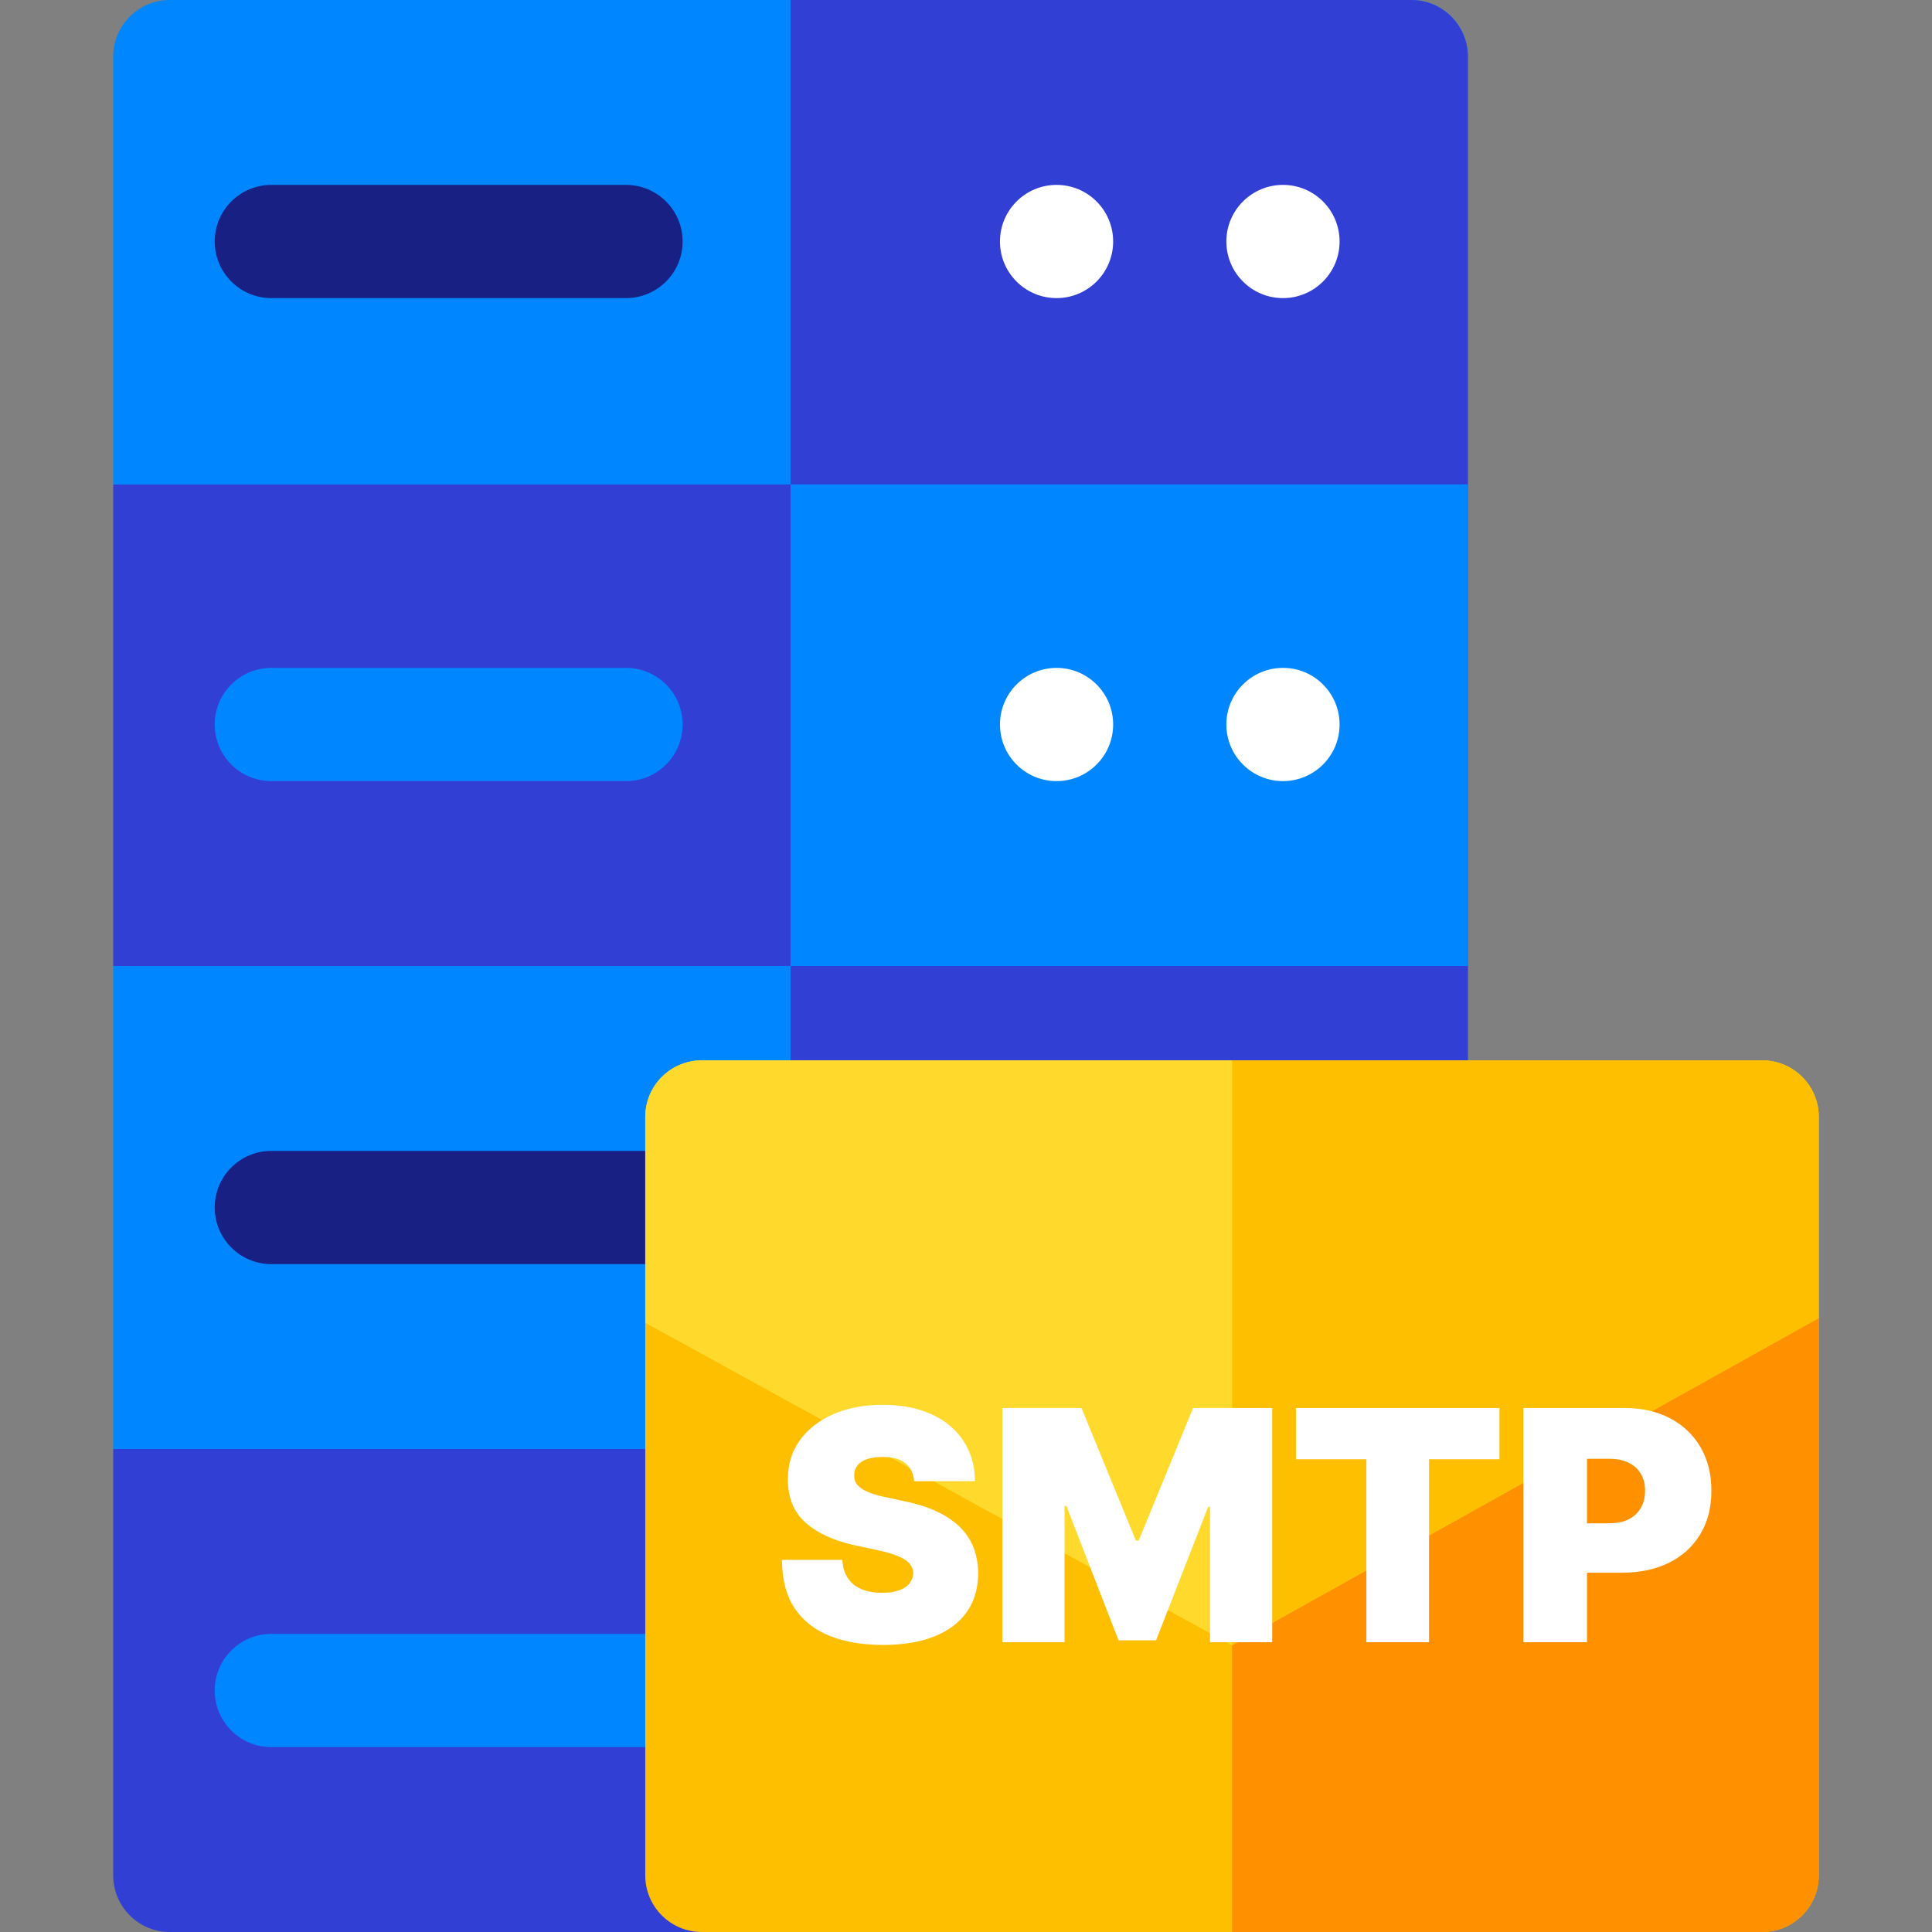
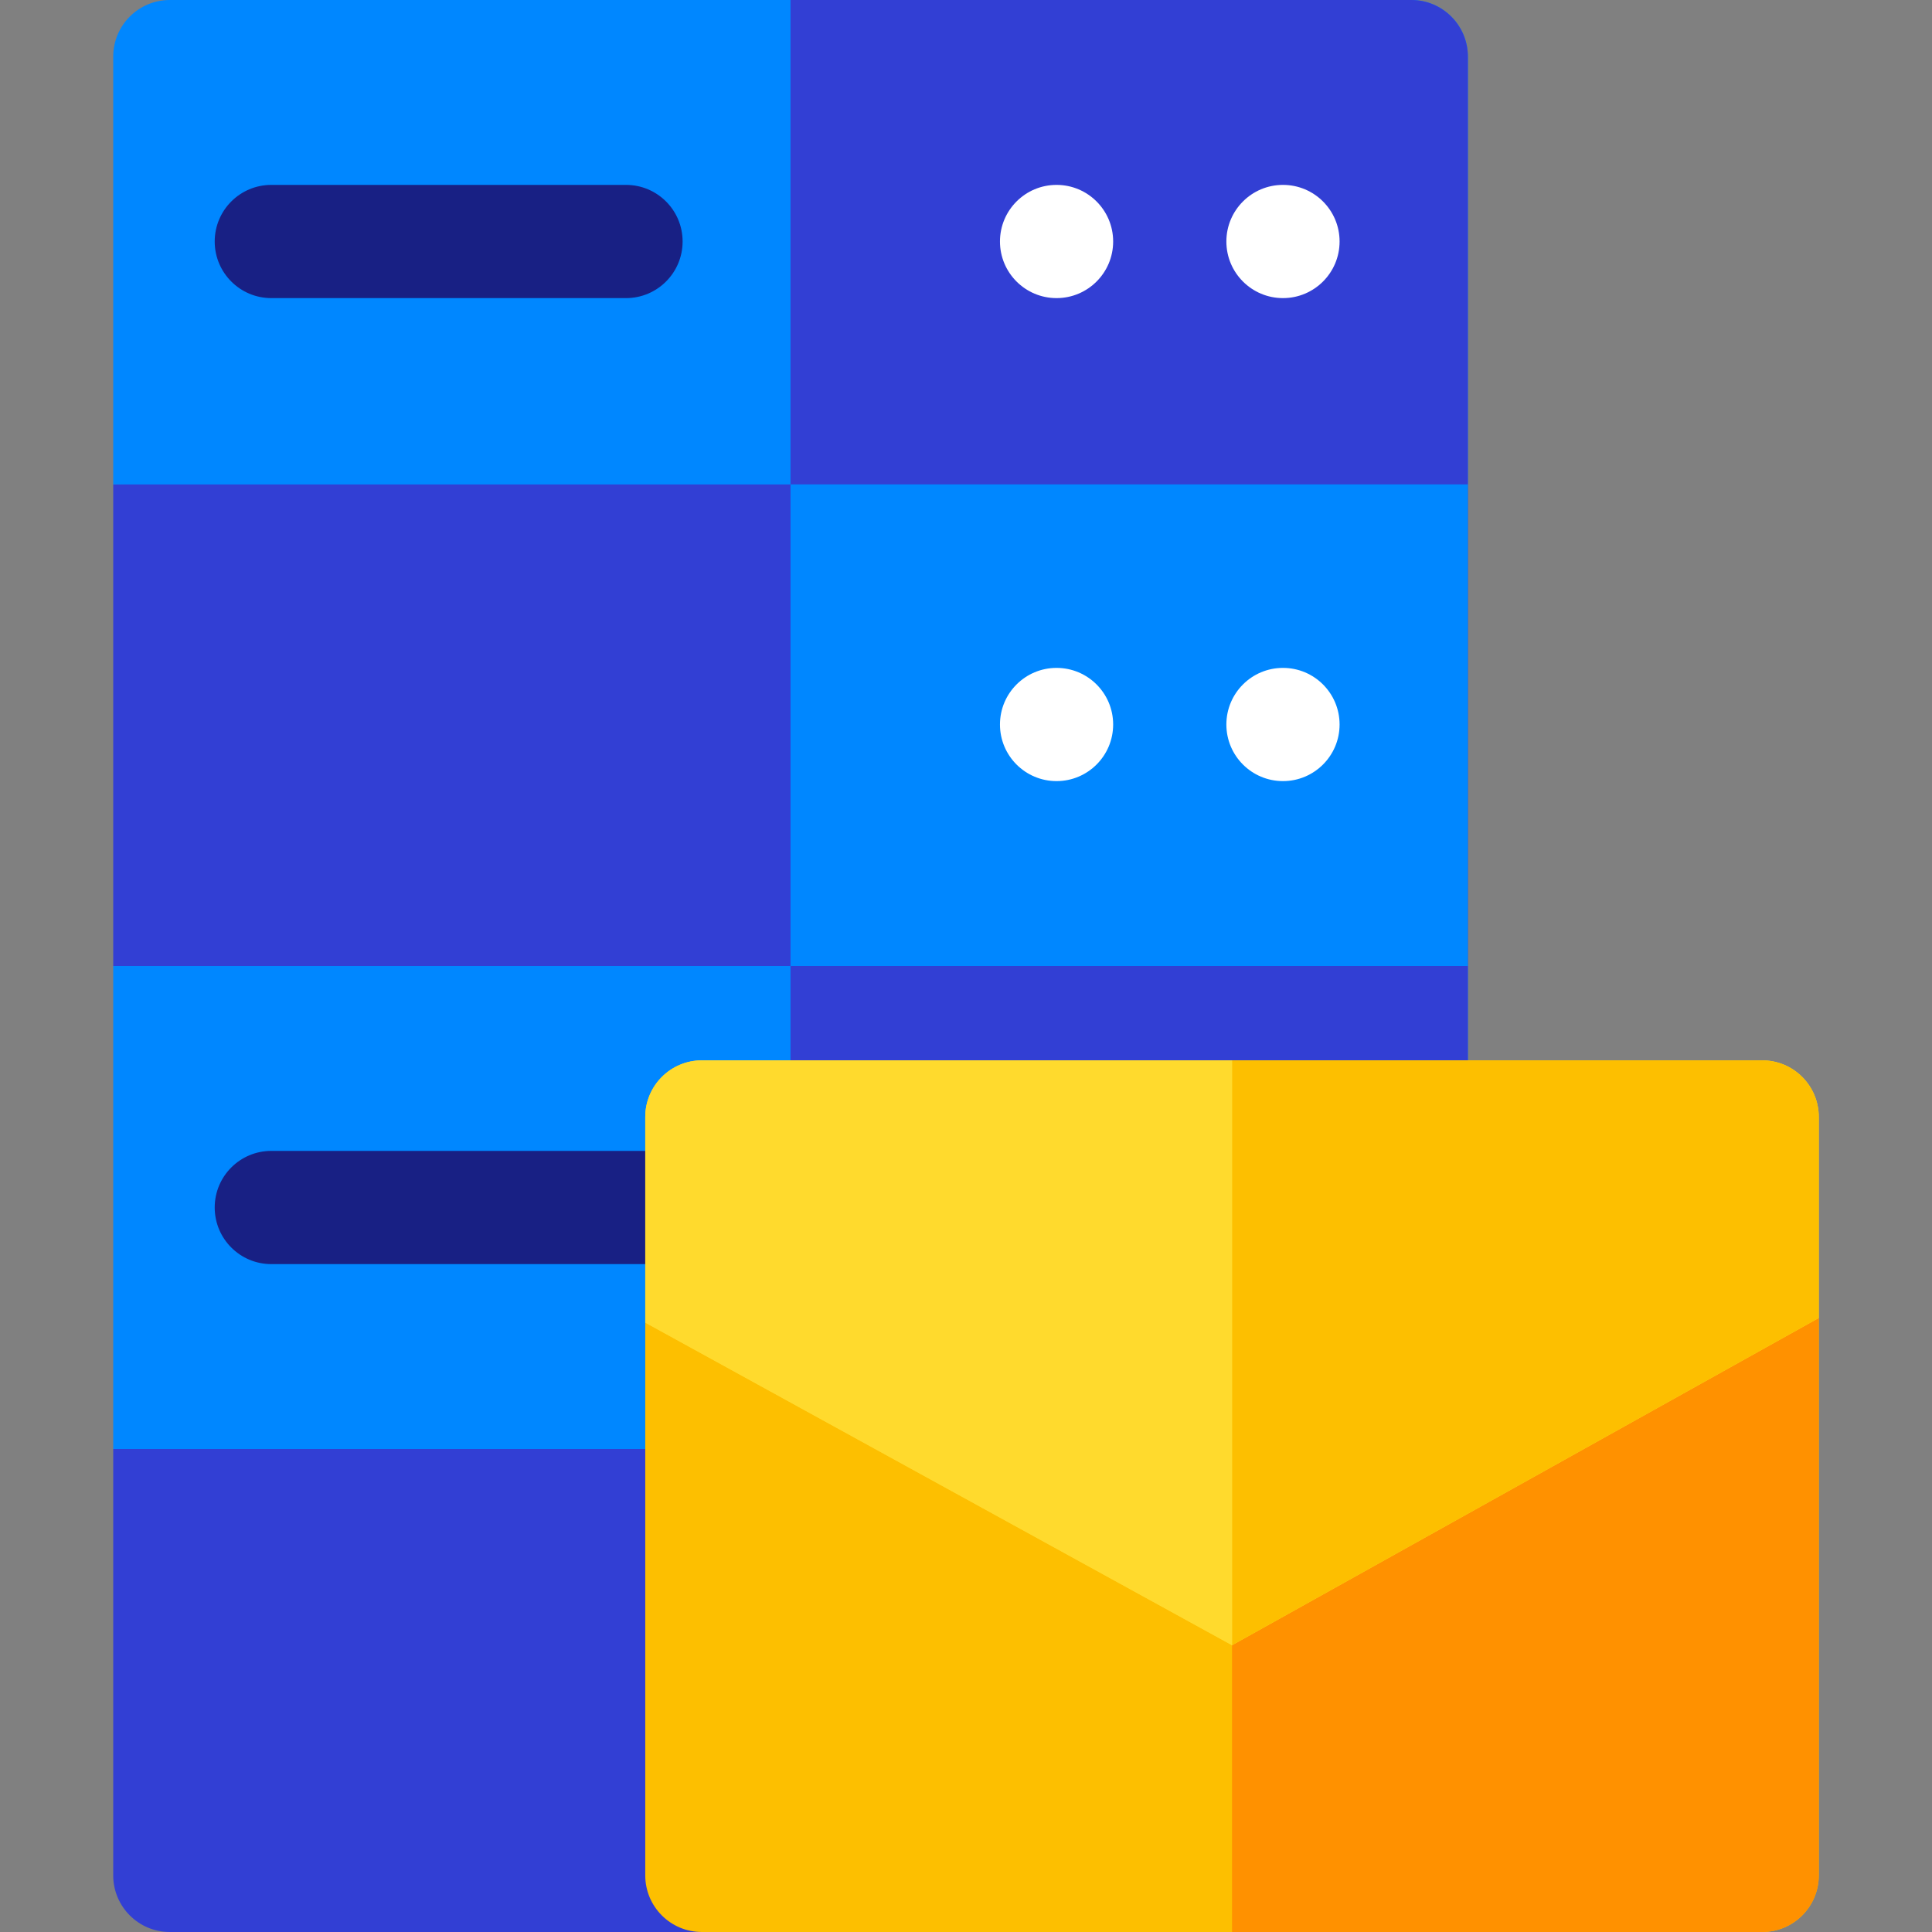
<svg xmlns="http://www.w3.org/2000/svg" width="60" height="60" viewBox="0 0 60 60" fill="none">
  <rect x="0" y="0" width="60" height="60" fill="#808080" stroke="none" />
  <path d="M24.551 44.185V58.321L21.797 60H5.273C4.303 60 3.516 59.212 3.516 58.242V45L24.551 44.185ZM45.586 15.045L24.551 13.873L3.516 15.045V30L24.551 31.172L45.586 30V15.045Z" fill="#323FD4" />
  <path d="M45.586 15.045V30L24.551 31.172V13.873L45.586 15.045Z" fill="#0087FF" />
  <path d="M45.586 1.758C45.586 0.787 44.799 0 43.828 0H5.273C4.303 0 3.516 0.787 3.516 1.758V15.045H45.586V1.758Z" fill="#0087FF" />
  <path d="M45.586 1.758V15.044H24.551V0H43.828C44.798 0 45.586 0.787 45.586 1.758Z" fill="#323FD4" />
  <path d="M3.516 30H45.586V45H3.516V30Z" fill="#0087FF" />
  <path d="M24.551 30H45.586V45H24.551V30Z" fill="#323FD4" />
  <path d="M32.812 9.258C33.783 9.258 34.57 8.471 34.57 7.5C34.57 6.529 33.783 5.742 32.812 5.742C31.842 5.742 31.055 6.529 31.055 7.5C31.055 8.471 31.842 9.258 32.812 9.258Z" fill="white" />
  <path d="M39.844 9.258C40.815 9.258 41.602 8.471 41.602 7.5C41.602 6.529 40.815 5.742 39.844 5.742C38.873 5.742 38.086 6.529 38.086 7.5C38.086 8.471 38.873 9.258 39.844 9.258Z" fill="white" />
  <path d="M32.812 24.258C33.783 24.258 34.57 23.471 34.57 22.5C34.57 21.529 33.783 20.742 32.812 20.742C31.842 20.742 31.055 21.529 31.055 22.5C31.055 23.471 31.842 24.258 32.812 24.258Z" fill="white" />
  <path d="M39.844 24.258C40.815 24.258 41.602 23.471 41.602 22.5C41.602 21.529 40.815 20.742 39.844 20.742C38.873 20.742 38.086 21.529 38.086 22.5C38.086 23.471 38.873 24.258 39.844 24.258Z" fill="white" />
  <path d="M32.812 39.258C33.783 39.258 34.57 38.471 34.57 37.5C34.57 36.529 33.783 35.742 32.812 35.742C31.842 35.742 31.055 36.529 31.055 37.5C31.055 38.471 31.842 39.258 32.812 39.258Z" fill="white" />
  <path d="M39.844 39.258C40.815 39.258 41.602 38.471 41.602 37.5C41.602 36.529 40.815 35.742 39.844 35.742C38.873 35.742 38.086 36.529 38.086 37.5C38.086 38.471 38.873 39.258 39.844 39.258Z" fill="white" />
  <path d="M8.426 9.258H19.441C20.412 9.258 21.199 8.471 21.199 7.5C21.199 6.529 20.412 5.742 19.441 5.742H8.426C7.455 5.742 6.668 6.529 6.668 7.5C6.668 8.471 7.455 9.258 8.426 9.258Z" fill="#182084" />
-   <path d="M19.441 20.742H8.426C7.455 20.742 6.668 21.529 6.668 22.5C6.668 23.471 7.455 24.258 8.426 24.258H19.441C20.412 24.258 21.199 23.471 21.199 22.5C21.199 21.529 20.412 20.742 19.441 20.742Z" fill="#0087FF" />
  <path d="M21.082 35.742H8.426C7.455 35.742 6.668 36.529 6.668 37.5C6.668 38.471 7.455 39.258 8.426 39.258H21.082C22.053 39.258 22.84 38.471 22.84 37.5C22.84 36.529 22.053 35.742 21.082 35.742Z" fill="#182084" />
-   <path d="M21.785 50.742H8.426C7.455 50.742 6.668 51.529 6.668 52.5C6.668 53.471 7.455 54.258 8.426 54.258H21.785C22.756 54.258 23.543 53.471 23.543 52.5C23.543 51.529 22.756 50.742 21.785 50.742Z" fill="#0087FF" />
  <path d="M20.039 41.076V58.242C20.039 59.213 20.826 60 21.797 60H54.727C55.697 60 56.484 59.213 56.484 58.242V40.932L20.039 41.076Z" fill="#FDBF00" />
  <path d="M56.484 40.932V58.243C56.484 59.213 55.697 60 54.727 60H38.262V41.004L56.484 40.932Z" fill="#FF9100" />
  <path d="M56.484 40.931V34.688C56.484 33.717 55.697 32.93 54.727 32.93H21.797C20.826 32.93 20.039 33.717 20.039 34.688V41.075L38.262 51.094L56.484 40.931Z" fill="#FFDA2D" />
  <path d="M56.484 34.688V40.931L38.262 51.094V32.93H54.727C55.697 32.93 56.484 33.717 56.484 34.688Z" fill="#FDBF00" />
  <path d="M38.262 32.93V51.094L20.039 41.075V34.688C20.039 33.717 20.827 32.93 21.797 32.93H38.262Z" fill="#FFDA2D" />
-   <path d="M28.389 46C28.37 45.763 28.282 45.579 28.123 45.446C27.967 45.313 27.729 45.247 27.409 45.247C27.206 45.247 27.039 45.272 26.908 45.322C26.78 45.369 26.686 45.434 26.624 45.517C26.563 45.6 26.531 45.695 26.528 45.801C26.524 45.889 26.539 45.968 26.575 46.039C26.613 46.108 26.672 46.17 26.752 46.227C26.833 46.282 26.936 46.331 27.061 46.376C27.187 46.421 27.336 46.462 27.509 46.497L28.105 46.625C28.508 46.71 28.852 46.823 29.139 46.962C29.425 47.102 29.659 47.267 29.842 47.456C30.024 47.643 30.158 47.854 30.243 48.088C30.331 48.322 30.375 48.578 30.378 48.855C30.375 49.333 30.256 49.738 30.019 50.07C29.782 50.401 29.444 50.653 29.004 50.826C28.566 50.999 28.039 51.085 27.423 51.085C26.791 51.085 26.24 50.992 25.768 50.805C25.3 50.618 24.935 50.33 24.675 49.942C24.417 49.551 24.287 49.052 24.284 48.443H26.159C26.171 48.666 26.227 48.853 26.326 49.004C26.425 49.156 26.565 49.271 26.745 49.349C26.927 49.427 27.144 49.466 27.395 49.466C27.606 49.466 27.782 49.44 27.924 49.388C28.066 49.336 28.174 49.264 28.247 49.171C28.32 49.079 28.358 48.974 28.361 48.855C28.358 48.744 28.322 48.647 28.251 48.564C28.182 48.479 28.068 48.403 27.91 48.337C27.751 48.268 27.537 48.204 27.267 48.145L26.543 47.989C25.899 47.849 25.391 47.616 25.019 47.289C24.65 46.96 24.466 46.511 24.469 45.943C24.466 45.481 24.59 45.078 24.838 44.732C25.089 44.384 25.436 44.113 25.879 43.919C26.324 43.725 26.834 43.628 27.409 43.628C27.996 43.628 28.504 43.726 28.933 43.923C29.361 44.119 29.691 44.396 29.923 44.754C30.158 45.109 30.276 45.524 30.278 46H28.389ZM31.129 43.727H33.586L35.277 47.847H35.362L37.052 43.727H39.51V51H37.578V46.795H37.521L35.902 50.943H34.737L33.117 46.767H33.061V51H31.129V43.727ZM40.246 45.318V43.727H46.568V45.318H44.38V51H42.434V45.318H40.246ZM47.31 51V43.727H50.45C50.989 43.727 51.462 43.834 51.867 44.047C52.272 44.26 52.586 44.559 52.811 44.945C53.036 45.331 53.149 45.782 53.149 46.298C53.149 46.819 53.033 47.27 52.801 47.651C52.571 48.032 52.248 48.326 51.831 48.532C51.417 48.738 50.933 48.841 50.379 48.841H48.504V47.307H49.981C50.213 47.307 50.411 47.267 50.574 47.186C50.74 47.103 50.866 46.986 50.954 46.834C51.044 46.683 51.089 46.504 51.089 46.298C51.089 46.09 51.044 45.912 50.954 45.766C50.866 45.617 50.74 45.503 50.574 45.425C50.411 45.344 50.213 45.304 49.981 45.304H49.285V51H47.31Z" fill="white" />
</svg>